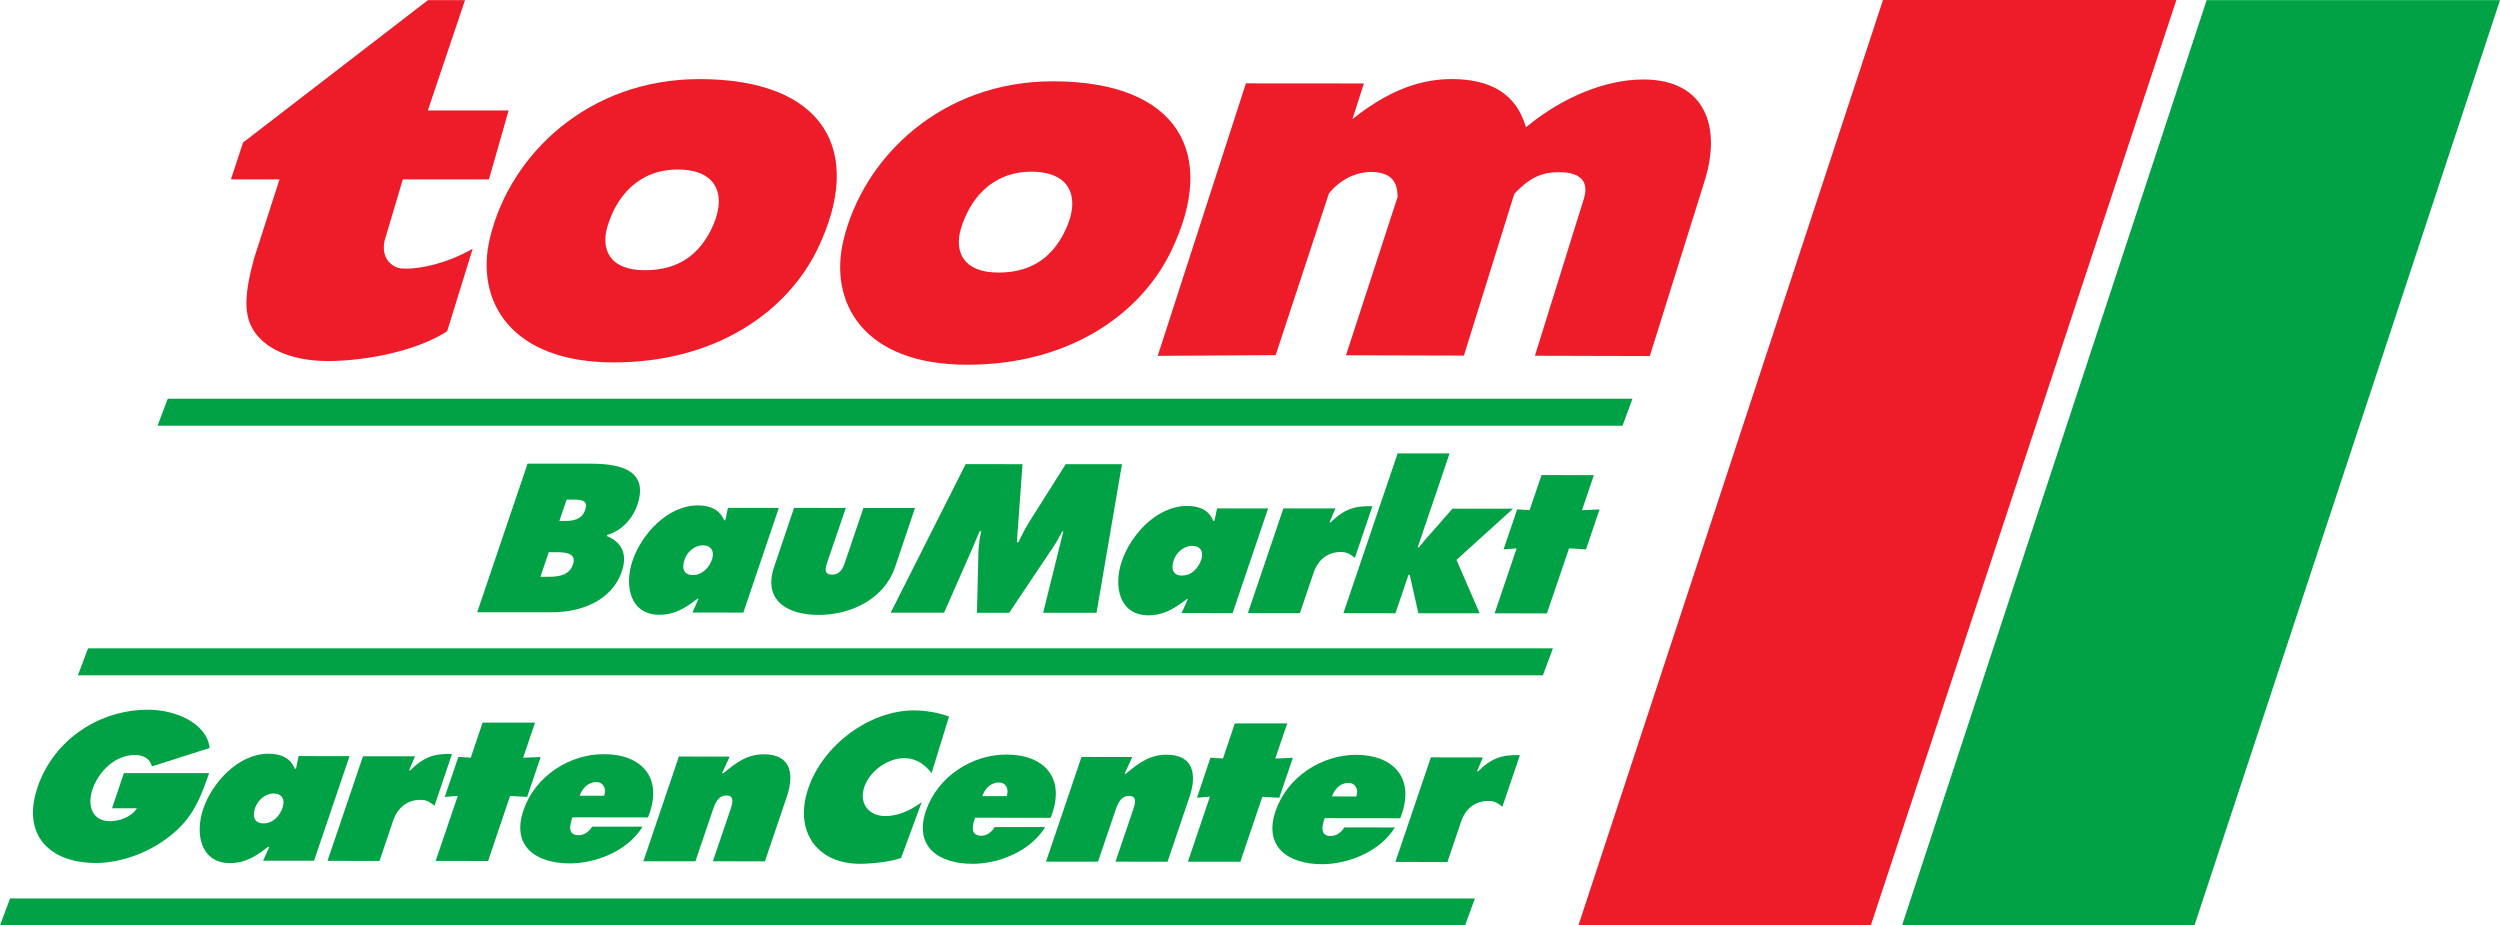
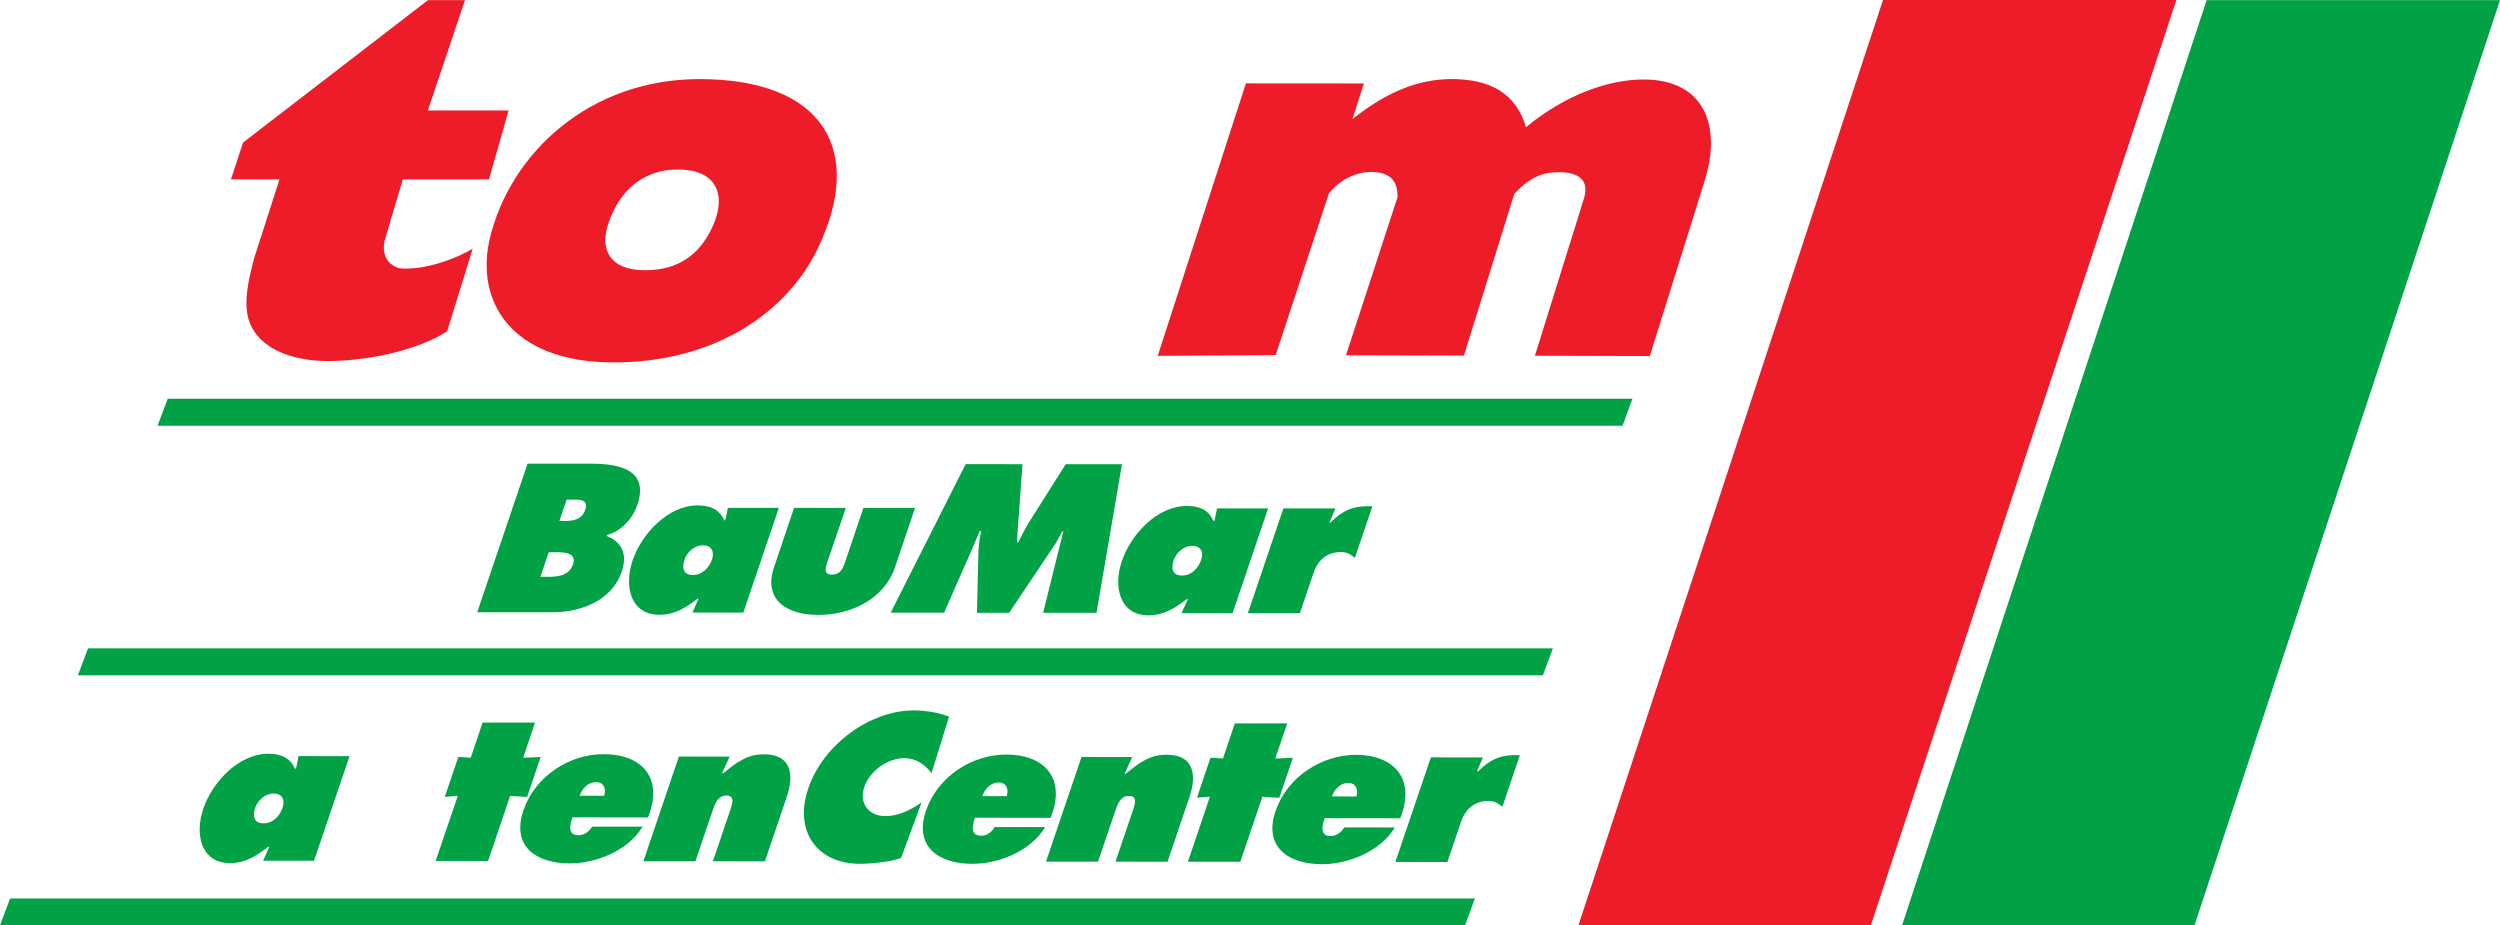
<svg xmlns="http://www.w3.org/2000/svg" xmlns:ns1="http://www.inkscape.org/namespaces/inkscape" xmlns:ns2="http://sodipodi.sourceforge.net/DTD/sodipodi-0.dtd" width="105.833mm" height="39.179mm" viewBox="0 0 105.833 39.179" version="1.1" id="svg4973" ns1:version="1.2.2 (732a01da63, 2022-12-09)" ns2:docname="18 - toom - BauMarkt - GartenCenter.svg">
  <ns2:namedview id="namedview4975" pagecolor="#ffffff" bordercolor="#111111" borderopacity="1" ns1:showpageshadow="0" ns1:pageopacity="0" ns1:pagecheckerboard="1" ns1:deskcolor="#d1d1d1" ns1:document-units="mm" showgrid="false" ns1:zoom="1.5937709" ns1:cx="200.15424" ns1:cy="74.351966" ns1:window-width="798" ns1:window-height="820" ns1:window-x="793" ns1:window-y="0" ns1:window-maximized="0" ns1:current-layer="layer1">
    <ns1:grid type="xygrid" id="grid7076" originx="-288.117" originy="-159.527" />
  </ns2:namedview>
  <defs id="defs4970">
    <clipPath clipPathUnits="userSpaceOnUse" id="clipPath7325">
      <g id="g7329">
        <path clip-rule="nonzero" d="m 601.042,317.369 h 61.488 v 21.819 h -61.488 z m -33.883,50.439 h 27.004 v 13.68 H 567.16 Z m 0,13.68 h 44.062 v 10.413 H 567.16 Z m 0,0" id="path7327" style="stroke-width:2.854" />
      </g>
    </clipPath>
  </defs>
  <g ns1:label="Layer 1" ns1:groupmode="layer" id="layer1" transform="translate(-722.29,-419.517)">
    <path fill-rule="nonzero" fill="#ee1b29" fill-opacity="1" d="m 789.108,458.695 12.896,-39.179 h 12.419 l -12.937,39.179 h -12.378" id="path1563" style="stroke-width:1.491" clip-path="none" />
    <path fill-rule="nonzero" fill="#00a245" fill-opacity="1" d="m 802.809,458.695 12.896,-39.173 h 12.419 l -12.937,39.173 h -12.378" id="path1565" style="stroke-width:1.491" clip-path="none" />
    <path fill-rule="nonzero" fill="#ee1b29" fill-opacity="1" d="m 741.216,433.543 c -1.38,0.885 -3.576,1.258 -5.044,1.258 -1.328,0 -2.54,-0.396 -3.111,-1.241 -0.449,-0.664 -0.449,-1.503 -0.017,-3.099 l 1.078,-3.349 h -2.056 l 0.513,-1.561 7.829,-6.029 h 1.567 l -1.573,4.672 h 3.419 l -0.833,2.918 h -3.646 l -0.769,2.586 c -0.18,0.792 0.361,1.147 0.693,1.182 0.734,0.064 1.963,-0.216 3.035,-0.833 l -1.083,3.495" id="path1569" style="stroke-width:1.491" clip-path="none" />
    <path fill-rule="nonzero" fill="#ee1b29" fill-opacity="1" d="m 751.893,422.866 c -4.672,0 -7.998,3.157 -8.86,6.716 -0.635,2.621 0.816,5.277 5.242,5.277 4.322,0 7.339,-2.149 8.621,-4.794 2.015,-4.159 0.297,-7.2 -5.004,-7.2 z m 0.478,6.419 c -0.472,0.914 -1.264,1.672 -2.779,1.672 -1.549,0 -1.858,-0.938 -1.59,-1.841 0.367,-1.252 1.299,-2.423 2.977,-2.423 1.788,0 2.091,1.235 1.392,2.592" id="path1571" style="stroke-width:1.491" clip-path="none" />
    <path fill-rule="nonzero" fill="#ee1b29" fill-opacity="1" d="m 775.035,423.046 4.992,0.004 -0.483,1.509 c 1.462,-1.159 2.79,-1.695 4.211,-1.695 1.625,0.004 2.72,0.612 3.134,2.039 1.596,-1.316 3.413,-2.021 4.975,-2.021 2.644,0.004 3.303,2.039 2.586,4.299 l -2.318,7.409 -4.864,-0.013 2.074,-6.652 c 0.256,-0.821 -0.279,-1.118 -1.037,-1.118 -0.664,-0.004 -1.206,0.163 -1.911,0.92 l -2.132,6.844 -4.992,-0.013 2.184,-6.699 c 0,-0.658 -0.274,-0.99 -0.938,-1.054 -0.571,-0.052 -1.363,0.151 -1.969,0.903 l -2.254,6.844 -4.992,0.03 3.734,-11.539" id="path1573" style="stroke-width:1.491" clip-path="none" />
-     <path fill-rule="nonzero" fill="#ee1b29" fill-opacity="1" d="m 766.857,422.959 c -4.672,0 -7.998,3.163 -8.86,6.722 -0.629,2.621 0.816,5.277 5.242,5.277 4.328,0 7.339,-2.149 8.621,-4.794 2.021,-4.159 0.303,-7.205 -5.004,-7.205 z m 0.478,6.419 c -0.472,0.915 -1.264,1.678 -2.773,1.678 -1.549,0 -1.864,-0.938 -1.596,-1.847 0.367,-1.247 1.305,-2.423 2.982,-2.423 1.788,0 2.085,1.241 1.386,2.592" id="path1575" style="stroke-width:1.491" clip-path="none" />
    <path fill-rule="nonzero" fill="#00a245" fill-opacity="1" d="m 728.96,437.539 0.431,-1.142 h 62.006 l -0.419,1.142 h -62.018" id="path1577" style="stroke-width:1.491" clip-path="none" />
    <path fill-rule="nonzero" fill="#00a245" fill-opacity="1" d="m 725.587,448.105 0.431,-1.142 h 62.012 l -0.425,1.142 h -62.018" id="path1579" style="stroke-width:1.491" clip-path="none" />
    <path fill-rule="nonzero" fill="#00a245" fill-opacity="1" d="m 722.29,458.695 0.425,-1.142 h 62.012 l -0.419,1.142 h -62.018" id="path1581" style="stroke-width:1.491" clip-path="none" />
    <path fill-rule="nonzero" fill="#00a245" fill-opacity="1" d="m 744.623,439.147 h 2.72 c 1.247,0.004 2.417,0.297 1.928,1.747 -0.186,0.553 -0.652,1.095 -1.276,1.27 l -0.017,0.046 c 0.617,0.245 0.891,0.746 0.635,1.497 -0.437,1.293 -1.817,1.73 -2.942,1.73 h -3.18 z m 1.561,2.423 c 0.338,0 0.734,-0.034 0.88,-0.472 0.163,-0.466 -0.285,-0.431 -0.629,-0.431 h -0.157 l -0.309,0.903 z m -1.019,2.365 h 0.268 c 0.384,0 0.938,-0.004 1.113,-0.524 0.18,-0.524 -0.419,-0.518 -0.792,-0.518 h -0.233 l -0.355,1.043" id="path1585" style="stroke-width:1.491" clip-path="none" />
    <path fill-rule="nonzero" fill="#00a245" fill-opacity="1" d="m 751.864,444.861 h -0.046 c -0.542,0.419 -0.99,0.682 -1.613,0.682 -1.229,0 -1.503,-1.217 -1.136,-2.295 0.379,-1.118 1.485,-2.336 2.761,-2.336 0.548,0 0.938,0.198 1.113,0.629 h 0.052 l 0.111,-0.524 h 2.155 l -1.503,4.433 -2.155,-0.004 z m -0.245,-1.002 c 0.413,0 0.699,-0.326 0.816,-0.664 0.111,-0.344 -0.042,-0.594 -0.39,-0.594 -0.35,0 -0.67,0.279 -0.775,0.606 -0.122,0.35 -0.052,0.652 0.35,0.652" id="path1587" style="stroke-width:1.491" clip-path="none" />
    <path fill-rule="nonzero" fill="#00a245" fill-opacity="1" d="m 758.096,441.022 -0.781,2.283 c -0.087,0.262 -0.163,0.536 0.198,0.536 0.355,0 0.466,-0.274 0.553,-0.536 l 0.775,-2.283 h 2.184 l -0.845,2.505 c -0.478,1.398 -1.934,2.027 -3.25,2.021 -1.311,0 -2.347,-0.623 -1.87,-2.027 l 0.845,-2.505 2.19,0.004" id="path1589" style="stroke-width:1.491" clip-path="none" />
    <path fill-rule="nonzero" fill="#00a245" fill-opacity="1" d="m 763.17,439.164 2.406,0.004 -0.239,3.303 h 0.064 c 0.134,-0.274 0.279,-0.565 0.443,-0.833 l 1.561,-2.47 h 2.382 l -1.078,6.291 h -2.26 l 0.856,-3.448 h -0.046 c -0.111,0.21 -0.227,0.431 -0.361,0.629 l -1.887,2.819 h -1.363 l 0.064,-2.662 c 0.025,-0.268 0.046,-0.518 0.122,-0.786 h -0.076 c -0.105,0.251 -0.21,0.507 -0.32,0.757 l -1.182,2.685 h -2.26 l 3.175,-6.291" id="path1591" style="stroke-width:1.491" clip-path="none" />
    <path fill-rule="nonzero" fill="#00a245" fill-opacity="1" d="m 772.577,444.884 h -0.052 c -0.542,0.413 -0.99,0.682 -1.614,0.682 -1.229,0 -1.497,-1.217 -1.13,-2.295 0.379,-1.118 1.48,-2.336 2.761,-2.336 0.548,0 0.932,0.192 1.107,0.629 h 0.052 l 0.111,-0.524 h 2.161 l -1.503,4.433 -2.161,-0.004 z m -0.251,-1.002 c 0.419,0 0.699,-0.326 0.816,-0.67 0.117,-0.338 -0.034,-0.588 -0.384,-0.588 -0.35,0 -0.67,0.279 -0.781,0.606 -0.117,0.35 -0.052,0.652 0.35,0.652" id="path1593" style="stroke-width:1.491" clip-path="none" />
    <path fill-rule="nonzero" fill="#00a245" fill-opacity="1" d="m 779.649,443.131 c -0.186,-0.134 -0.309,-0.245 -0.594,-0.245 -0.571,0 -0.973,0.332 -1.159,0.885 l -0.577,1.701 h -2.202 l 1.503,-4.433 h 2.202 l -0.251,0.594 h 0.046 c 0.594,-0.582 1.037,-0.705 1.771,-0.687 l -0.74,2.184" id="path1595" style="stroke-width:1.491" clip-path="none" />
-     <path fill-rule="nonzero" fill="#00a245" fill-opacity="1" d="m 781.454,438.71 h 2.202 l -1.351,3.978 h 0.052 l 0.309,-0.373 1.113,-1.264 h 2.563 l -2.394,2.167 0.979,2.26 h -2.592 l -0.367,-1.625 h -0.052 l -0.553,1.625 -2.202,-0.004 2.295,-6.763" id="path1597" style="stroke-width:1.491" clip-path="none" />
-     <path fill-rule="nonzero" fill="#00a245" fill-opacity="1" d="m 789.26,441.115 0.746,-0.034 -0.577,1.695 -0.716,-0.046 -0.938,2.755 -2.213,-0.004 0.932,-2.749 -0.553,0.042 0.577,-1.695 0.524,0.034 0.507,-1.485 2.213,0.004 -0.501,1.485" id="path1599" style="stroke-width:1.491" clip-path="none" />
-     <path fill-rule="nonzero" fill="#00a245" fill-opacity="1" d="m 731.144,452.247 c -0.367,1.025 -0.658,1.887 -1.689,2.685 -0.932,0.728 -2.109,1.118 -3.111,1.118 -1.963,-0.004 -3.145,-1.188 -2.464,-3.21 0.699,-2.05 2.662,-3.285 4.683,-3.279 1.118,0 2.47,0.542 2.604,1.619 l -2.446,0.781 c -0.07,-0.314 -0.35,-0.483 -0.722,-0.483 -0.839,0 -1.538,0.699 -1.794,1.456 -0.233,0.693 -0.013,1.346 0.746,1.346 0.367,0 0.897,-0.163 1.136,-0.548 h -1.054 l 0.501,-1.485 h 3.611" id="path1601" style="stroke-width:1.491" clip-path="none" />
    <path fill-rule="nonzero" fill="#00a245" fill-opacity="1" d="m 733.69,455.369 h -0.052 c -0.542,0.419 -0.99,0.687 -1.613,0.687 -1.229,-0.004 -1.497,-1.223 -1.13,-2.301 0.379,-1.113 1.485,-2.33 2.761,-2.33 0.548,0 0.932,0.192 1.113,0.629 h 0.052 l 0.111,-0.53 2.155,0.004 -1.503,4.427 h -2.155 z m -0.245,-0.996 c 0.413,0 0.693,-0.326 0.81,-0.67 0.117,-0.344 -0.034,-0.594 -0.385,-0.594 -0.35,0 -0.67,0.285 -0.781,0.612 -0.117,0.35 -0.046,0.647 0.355,0.652" id="path1603" style="stroke-width:1.491" clip-path="none" />
-     <path fill-rule="nonzero" fill="#00a245" fill-opacity="1" d="m 740.686,453.622 c -0.186,-0.134 -0.309,-0.245 -0.588,-0.245 -0.571,0 -0.979,0.332 -1.165,0.88 l -0.577,1.707 -2.202,-0.004 1.503,-4.427 h 2.202 l -0.251,0.594 h 0.052 c 0.588,-0.583 1.031,-0.711 1.765,-0.693 l -0.74,2.19" id="path1605" style="stroke-width:1.491" clip-path="none" />
    <path fill-rule="nonzero" fill="#00a245" fill-opacity="1" d="m 744.437,451.594 0.74,-0.03 -0.571,1.689 -0.722,-0.042 -0.932,2.755 -2.219,-0.004 0.938,-2.755 -0.553,0.046 0.577,-1.695 0.524,0.034 0.501,-1.485 h 2.219 l -0.501,1.485" id="path1607" style="stroke-width:1.491" clip-path="none" />
    <path fill-rule="nonzero" fill="#00a245" fill-opacity="1" d="m 746.522,454.117 c -0.122,0.361 -0.198,0.757 0.262,0.757 0.233,0.004 0.454,-0.157 0.571,-0.361 h 2.138 c -0.652,1.066 -2.039,1.555 -3.076,1.555 -1.427,0 -2.487,-0.716 -1.969,-2.243 0.495,-1.468 1.969,-2.388 3.408,-2.382 1.613,0 2.54,1.019 1.864,2.679 z m 1.346,-0.915 c 0.099,-0.303 -0.03,-0.577 -0.344,-0.577 -0.332,0 -0.588,0.268 -0.693,0.577 h 1.037" id="path1609" style="stroke-width:1.491" clip-path="none" />
    <path fill-rule="nonzero" fill="#00a245" fill-opacity="1" d="m 752.854,452.253 h 0.052 c 0.588,-0.483 1.025,-0.804 1.73,-0.804 1.13,0 1.293,0.827 0.961,1.8 l -0.926,2.732 -2.202,-0.004 0.734,-2.161 c 0.087,-0.256 0.216,-0.623 -0.163,-0.623 -0.367,0 -0.489,0.367 -0.577,0.623 l -0.734,2.161 h -2.202 l 1.503,-4.433 2.149,0.004 -0.326,0.705" id="path1611" style="stroke-width:1.491" clip-path="none" />
    <path fill-rule="nonzero" fill="#00a245" fill-opacity="1" d="m 761.725,452.247 c -0.262,-0.344 -0.629,-0.635 -1.159,-0.635 -0.699,0 -1.456,0.542 -1.689,1.223 -0.233,0.693 0.192,1.229 0.891,1.229 0.536,0 1.037,-0.227 1.538,-0.583 l -0.868,2.353 c -0.437,0.175 -1.328,0.251 -1.747,0.251 -1.835,-0.004 -2.796,-1.398 -2.184,-3.192 0.617,-1.835 2.592,-3.303 4.479,-3.303 0.53,0.004 1.043,0.099 1.48,0.262 l -0.74,2.394" id="path1613" style="stroke-width:1.491" clip-path="none" />
    <path fill-rule="nonzero" fill="#00a245" fill-opacity="1" d="m 763.566,454.134 c -0.122,0.361 -0.198,0.757 0.262,0.763 0.233,0 0.454,-0.157 0.565,-0.367 h 2.144 c -0.652,1.066 -2.039,1.561 -3.081,1.555 -1.421,0 -2.481,-0.716 -1.969,-2.243 0.501,-1.468 1.969,-2.388 3.413,-2.382 1.614,0 2.54,1.019 1.864,2.679 z m 1.34,-0.915 c 0.105,-0.303 -0.021,-0.577 -0.338,-0.577 -0.338,0 -0.588,0.268 -0.693,0.577 h 1.031" id="path1615" style="stroke-width:1.491" clip-path="none" />
    <path fill-rule="nonzero" fill="#00a245" fill-opacity="1" d="m 769.898,452.27 h 0.052 c 0.588,-0.483 1.025,-0.804 1.73,-0.804 1.13,0 1.293,0.827 0.961,1.8 l -0.926,2.732 -2.202,-0.004 0.734,-2.161 c 0.087,-0.256 0.216,-0.623 -0.163,-0.623 -0.367,0 -0.489,0.367 -0.577,0.623 l -0.734,2.161 h -2.202 l 1.503,-4.433 2.149,0.004 -0.326,0.705" id="path1617" style="stroke-width:1.491" clip-path="none" />
    <path fill-rule="nonzero" fill="#00a245" fill-opacity="1" d="m 776.276,451.629 0.746,-0.034 -0.577,1.695 -0.716,-0.042 -0.932,2.749 h -2.219 l 0.932,-2.755 -0.548,0.046 0.571,-1.695 0.53,0.034 0.501,-1.485 h 2.219 l -0.507,1.485" id="path1619" style="stroke-width:1.491" clip-path="none" />
    <path fill-rule="nonzero" fill="#00a245" fill-opacity="1" d="m 778.367,454.152 c -0.122,0.355 -0.198,0.757 0.262,0.757 0.227,0 0.454,-0.157 0.565,-0.367 l 2.144,0.004 c -0.652,1.066 -2.039,1.555 -3.081,1.555 -1.421,0 -2.487,-0.722 -1.969,-2.248 0.501,-1.468 1.969,-2.382 3.413,-2.382 1.608,0.004 2.534,1.025 1.864,2.685 z m 1.34,-0.915 c 0.105,-0.303 -0.025,-0.577 -0.344,-0.577 -0.332,0 -0.582,0.268 -0.687,0.571 l 1.031,0.004" id="path1621" style="stroke-width:1.491" clip-path="none" />
    <path fill-rule="nonzero" fill="#00a245" fill-opacity="1" d="m 785.893,453.668 c -0.186,-0.134 -0.309,-0.245 -0.594,-0.245 -0.571,0 -0.973,0.332 -1.159,0.885 l -0.577,1.701 -2.202,-0.004 1.503,-4.427 2.202,0.004 -0.251,0.588 h 0.046 c 0.594,-0.583 1.037,-0.705 1.771,-0.687 l -0.74,2.184" id="path1623" style="stroke-width:1.491" clip-path="none" />
  </g>
</svg>